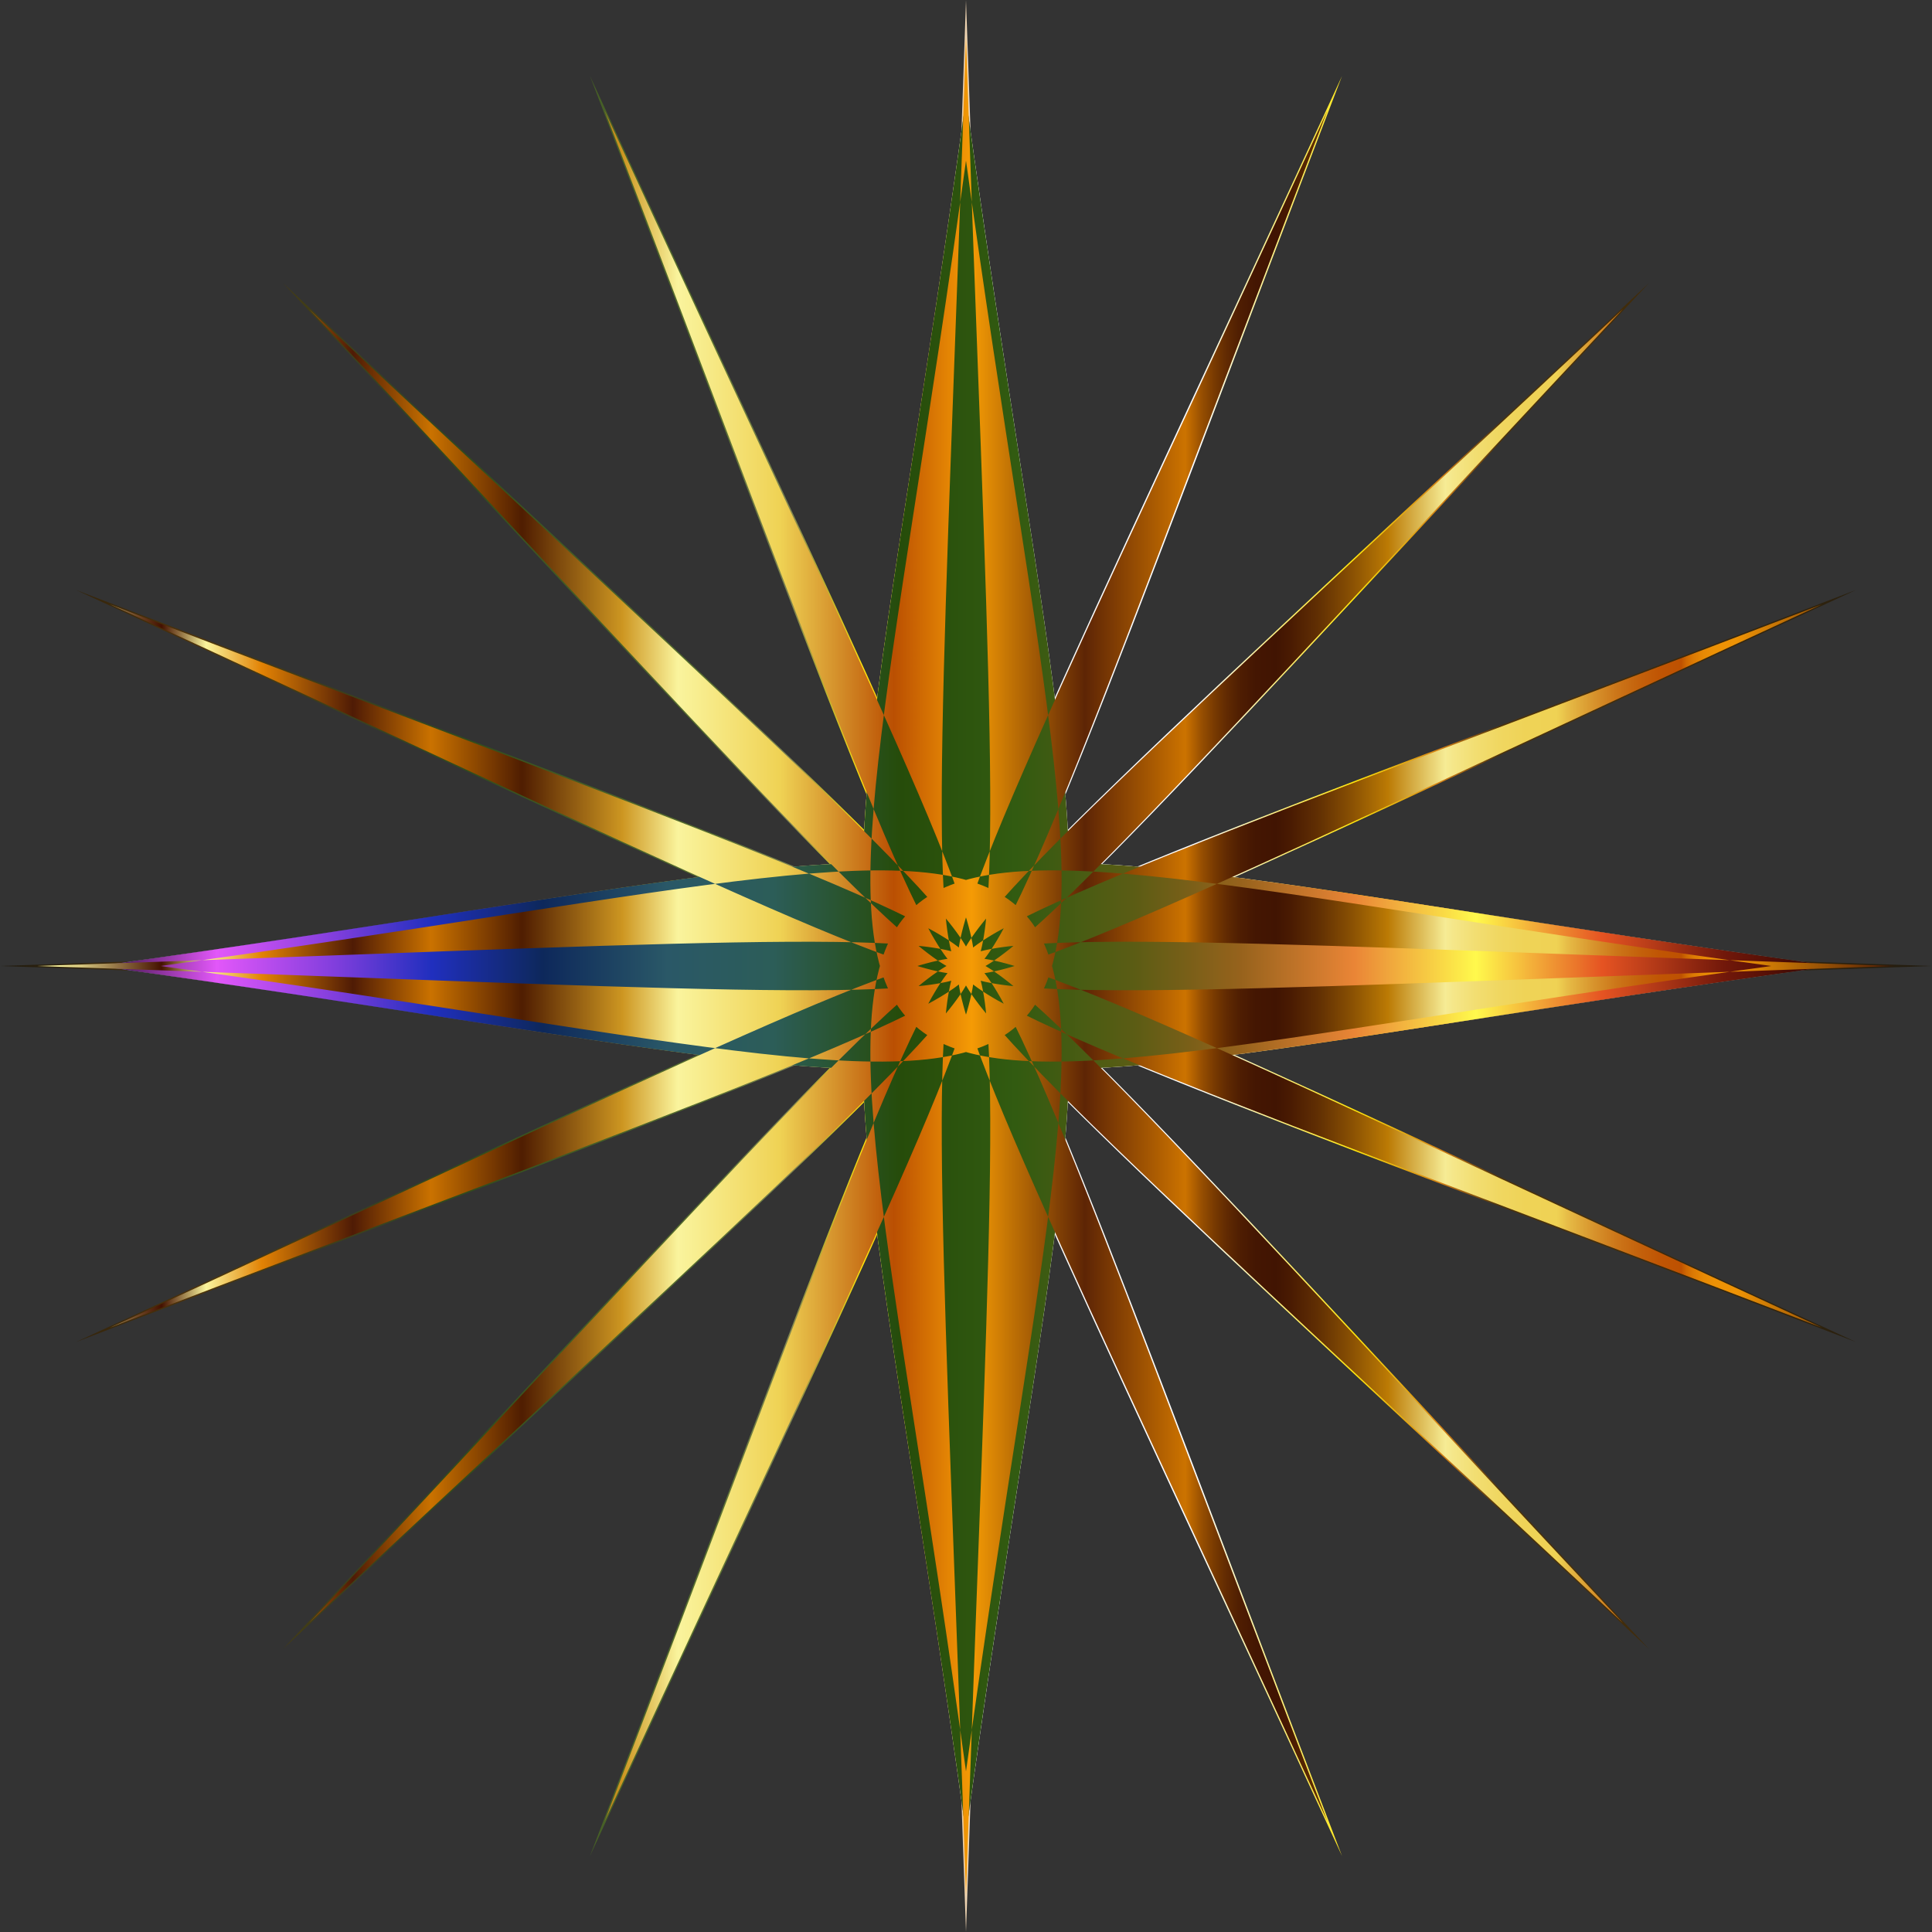
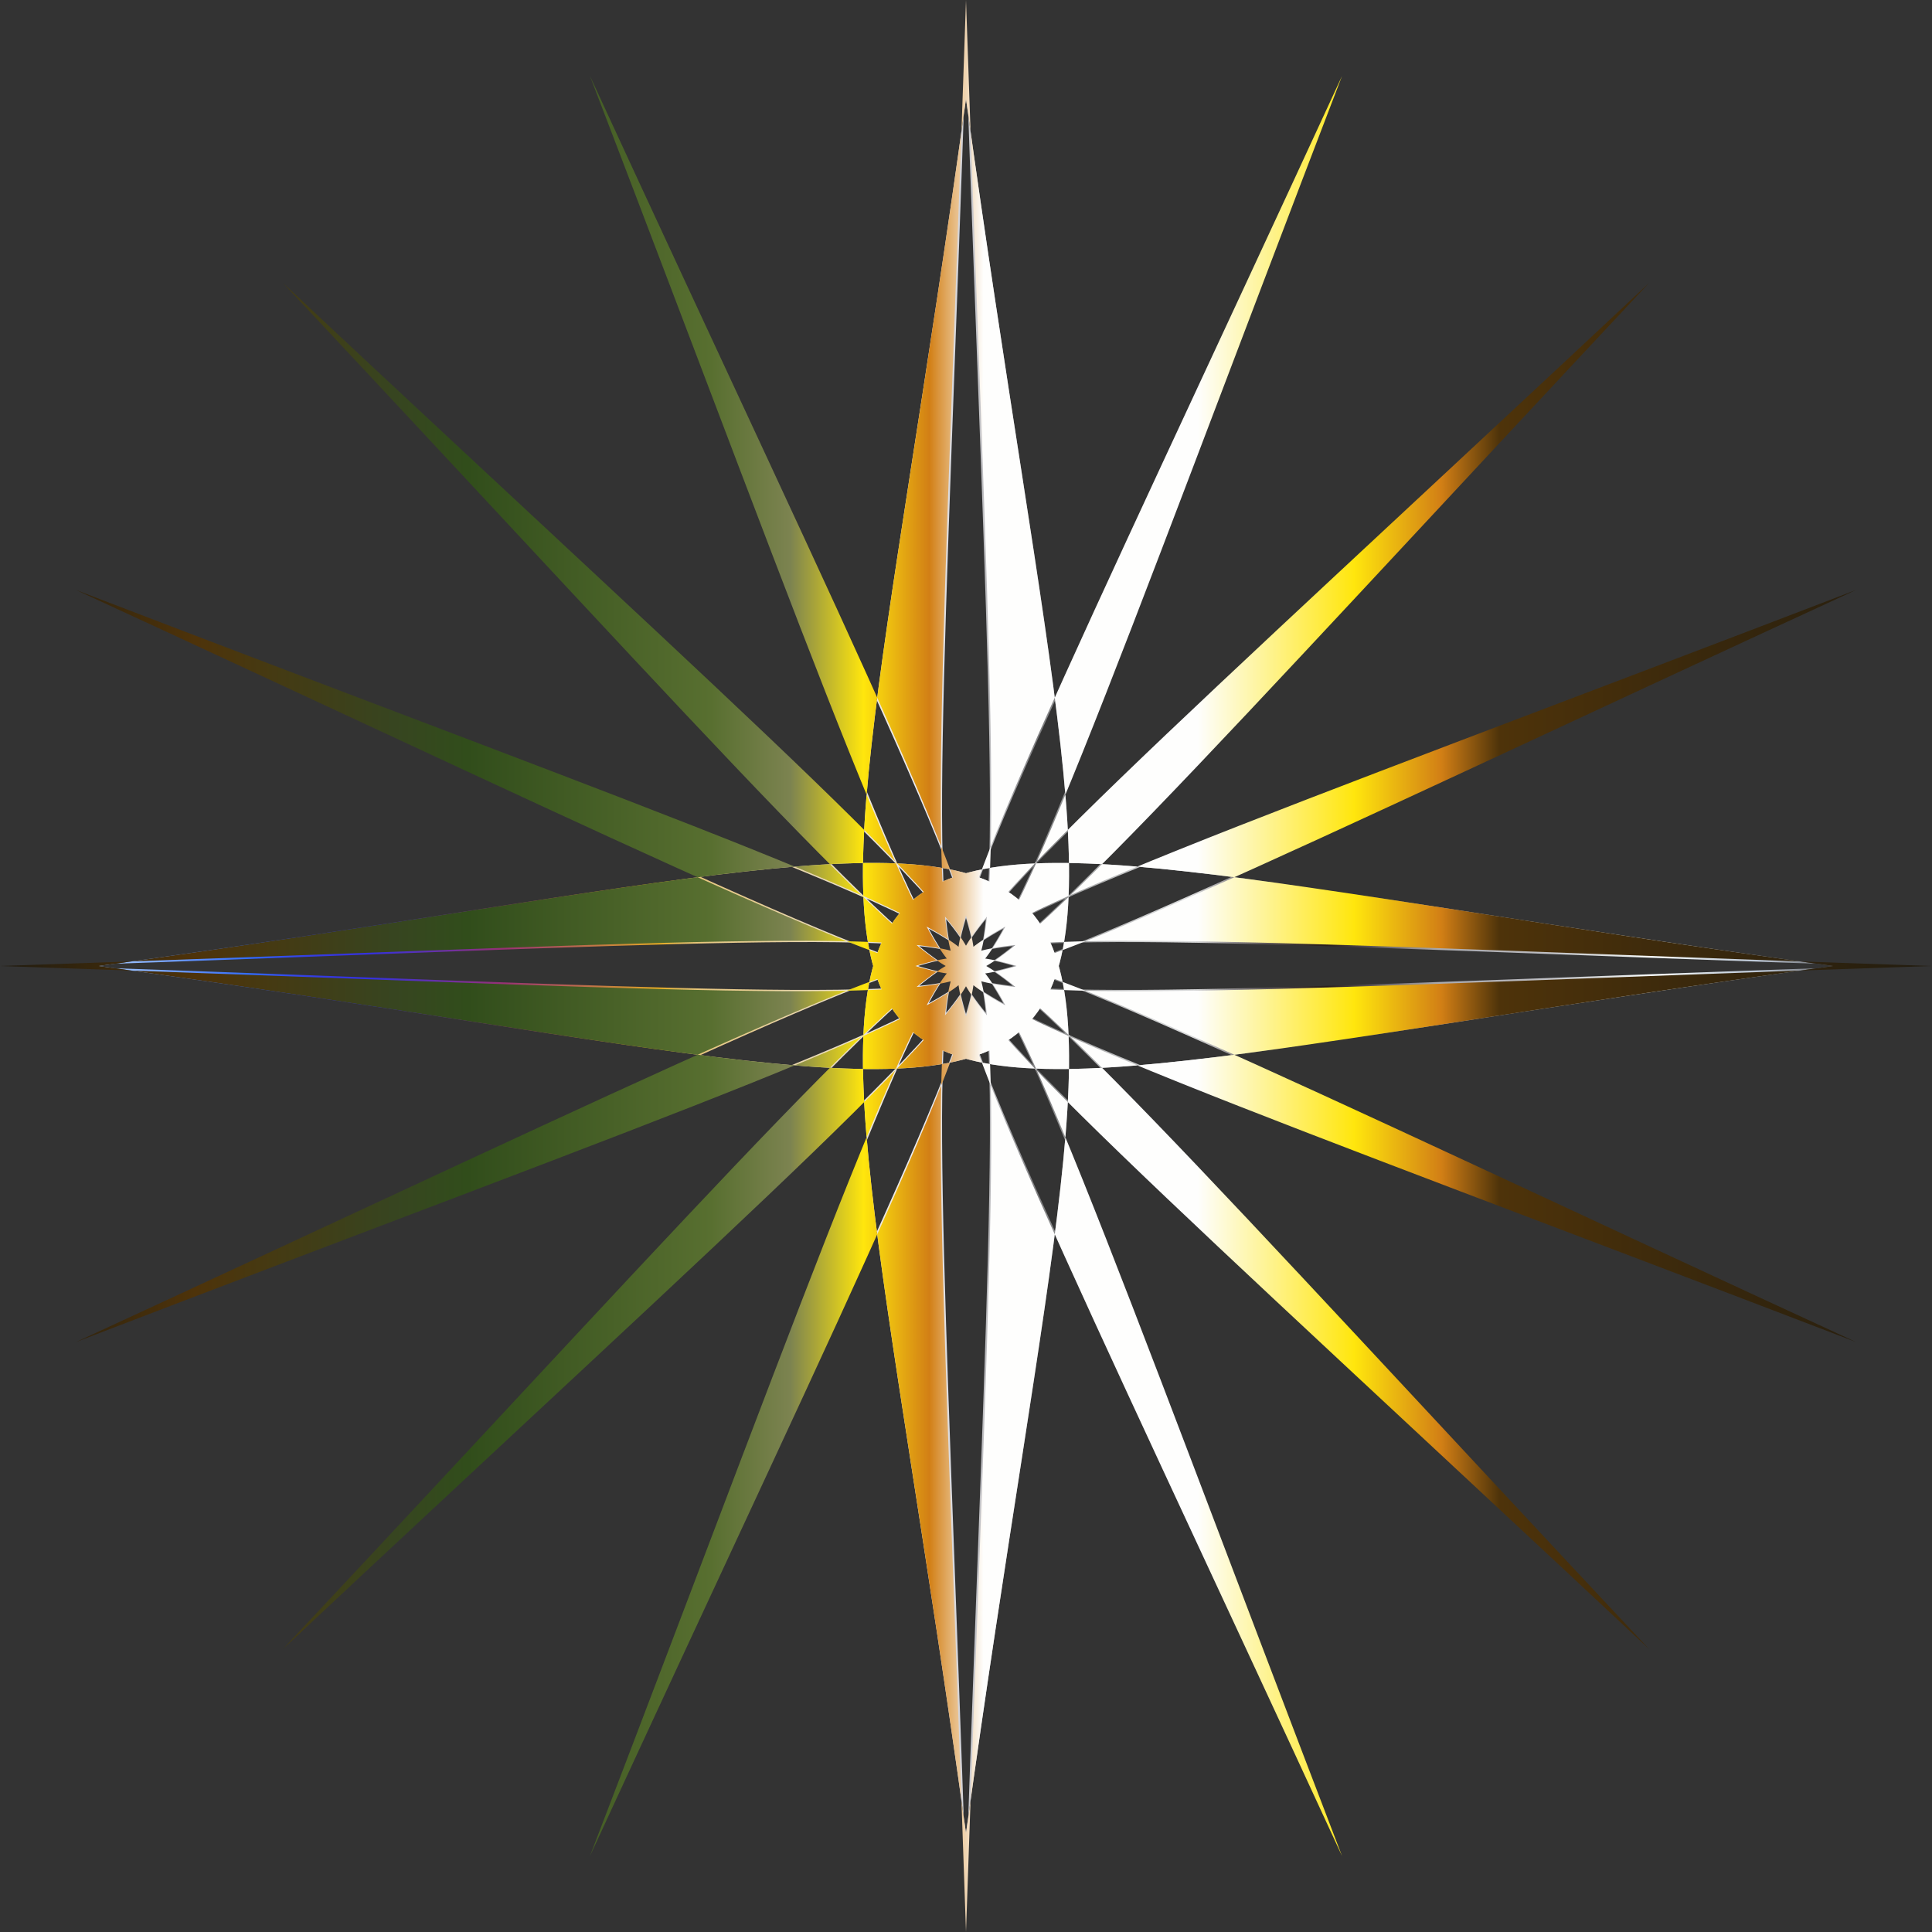
<svg xmlns="http://www.w3.org/2000/svg" version="1.1" id="Layer_1" x="0px" y="0px" viewBox="0 0 1600 1600" enable-background="new 0 0 1600 1600" xml:space="preserve">
  <rect x="0" y="0" width="1600" height="1600" fill="#333333" stroke="none" />
  <g>
    <g>
      <linearGradient id="SVGID_1_" gradientUnits="userSpaceOnUse" x1="40.932" y1="800" x2="1559.068" y2="800">
        <stop offset="0" style="stop-color:#D6F0FF" />
        <stop offset="0.109" style="stop-color:#316BFA" />
        <stop offset="0.124" style="stop-color:#3352ED" />
        <stop offset="0.14" style="stop-color:#3440E4" />
        <stop offset="0.157" style="stop-color:#3535DE" />
        <stop offset="0.176" style="stop-color:#3531DC" />
        <stop offset="0.248" style="stop-color:#983173" />
        <stop offset="0.333" style="stop-color:#E1A825" />
        <stop offset="0.339" style="stop-color:#E3B344" />
        <stop offset="0.345" style="stop-color:#E4BC60" />
        <stop offset="0.352" style="stop-color:#E5C375" />
        <stop offset="0.36" style="stop-color:#E6C884" />
        <stop offset="0.369" style="stop-color:#E7CB8D" />
        <stop offset="0.382" style="stop-color:#E7CC90" />
        <stop offset="0.473" style="stop-color:#EDEDF2" />
        <stop offset="0.483" style="stop-color:#E7E7EB" />
        <stop offset="0.497" style="stop-color:#D4D4D9" />
        <stop offset="0.514" style="stop-color:#B7B7BA" />
        <stop offset="0.533" style="stop-color:#8D8D90" />
        <stop offset="0.539" style="stop-color:#7D7D7F" />
        <stop offset="0.547" style="stop-color:#8A8B8C" />
        <stop offset="0.569" style="stop-color:#ACADAE" />
        <stop offset="0.59" style="stop-color:#C4C5C6" />
        <stop offset="0.609" style="stop-color:#D3D4D5" />
        <stop offset="0.624" style="stop-color:#D8D9DA" />
        <stop offset="0.632" style="stop-color:#BDBCBD" />
        <stop offset="0.649" style="stop-color:#888485" />
        <stop offset="0.664" style="stop-color:#5F5858" />
        <stop offset="0.678" style="stop-color:#413838" />
        <stop offset="0.689" style="stop-color:#2F2424" />
        <stop offset="0.697" style="stop-color:#281D1D" />
        <stop offset="0.758" style="stop-color:#ABABB0" />
        <stop offset="0.783" style="stop-color:#AFAFB4" />
        <stop offset="0.808" style="stop-color:#BABABF" />
        <stop offset="0.833" style="stop-color:#CCCED1" />
        <stop offset="0.857" style="stop-color:#E6E9EA" />
        <stop offset="0.873" style="stop-color:#FBFFFF" />
        <stop offset="0.933" style="stop-color:#B9C4D3" />
        <stop offset="1" style="stop-color:#322923" />
      </linearGradient>
      <path fill="url(#SVGID_1_)" d="M800,81.864c-132.205,957.515-239.379,850.341,718.136,718.136    c-957.515-132.205-850.341-239.379-718.136,718.136C932.205,560.621,1039.379,667.795,81.864,800    C1039.379,932.205,932.205,1039.379,800,81.864 M800,40.932c34.152,1012.091,67.289,1005.399-295.476,59.668    c424.1,919.788,451.158,901.547-241.266,162.658c738.889,692.423,757.131,665.365-162.658,241.266    c945.731,362.765,952.423,329.628-59.668,295.476c1012.091-34.152,1005.399-67.289,59.668,295.476    c919.789-424.099,901.547-451.157,162.658,241.266c692.424-738.889,665.366-757.131,241.266,162.658    c362.765-945.731,329.628-952.422,295.476,59.668c-34.152-1012.091-67.29-1005.399,295.476-59.668    c-424.1-919.789-451.158-901.547,241.266-162.658c-738.889-692.423-757.131-665.366,162.658-241.266    c-945.731-362.765-952.423-329.628,59.668-295.476c-1012.091,34.152-1005.399,67.289-59.668-295.476    c-919.789,424.099-901.547,451.157-162.658-241.266c-692.424,738.889-665.366,757.131-241.266-162.658    C732.711,1046.331,765.848,1053.023,800,40.932C800,1053.023,800,1053.023,800,40.932z" />
    </g>
    <g>
      <linearGradient id="SVGID_2_" gradientUnits="userSpaceOnUse" x1="0" y1="800" x2="1600" y2="800">
        <stop offset="0.003" style="stop-color:#221C0F" />
        <stop offset="0.101" style="stop-color:#4E330A" />
        <stop offset="0.204" style="stop-color:#374520" />
        <stop offset="0.242" style="stop-color:#314D1B" />
        <stop offset="0.368" style="stop-color:#586F30" />
        <stop offset="0.409" style="stop-color:#7C8350" />
        <stop offset="0.447" style="stop-color:#FFE60D" />
        <stop offset="0.481" style="stop-color:#D27F15" />
        <stop offset="0.509" style="stop-color:#FEFEFD" />
        <stop offset="0.62" style="stop-color:#FEFEFD" />
        <stop offset="0.701" style="stop-color:#FFE60D" />
        <stop offset="0.746" style="stop-color:#D27F15" />
        <stop offset="0.776" style="stop-color:#4E330A" />
        <stop offset="1" style="stop-color:#221C0F" />
      </linearGradient>
      <path fill="url(#SVGID_2_)" d="M800,81.864c-132.206,957.515-239.379,850.341,718.136,718.136    C560.621,667.795,667.795,560.621,800,1518.136C932.205,560.621,1039.379,667.795,81.864,800    C1039.379,932.205,932.205,1039.379,800,81.864 M800,0c35.987,1066.667,70.913,1059.612-311.421,62.902    c446.986,969.365,475.501,950.141-254.264,171.413c778.729,729.766,797.952,701.25-171.413,254.264    C1059.612,870.913,1066.667,835.988,0,800c1066.667-35.988,1059.612-70.914,62.902,311.421    c969.365-446.986,950.141-475.502,171.413,254.264c729.766-778.729,701.25-797.953,254.264,171.413    C870.913,540.388,835.988,533.333,800,1600c-35.988-1066.667-70.914-1059.612,311.421-62.902    c-446.986-969.365-475.502-950.141,254.264-171.413c-778.729-729.766-797.952-701.25,171.413-254.264    c-996.711-382.335-1003.765-347.409,62.902-311.421c-1066.667,35.988-1059.612,70.913-62.902-311.421    c-969.365,446.986-950.141,475.502-171.413-254.264c-729.766,778.729-701.25,797.952-254.264-171.413    C729.086,1059.612,764.012,1066.667,800,0C800,1066.667,800,1066.667,800,0z" />
    </g>
    <g>
      <g>
        <linearGradient id="SVGID_3_" gradientUnits="userSpaceOnUse" x1="81.864" y1="800" x2="1518.136" y2="800">
          <stop offset="0" style="stop-color:#2D0B38" />
          <stop offset="0.068" style="stop-color:#E257F9" />
          <stop offset="0.136" style="stop-color:#813EDD" />
          <stop offset="0.192" style="stop-color:#202FBE" />
          <stop offset="0.256" style="stop-color:#0D285B" />
          <stop offset="0.328" style="stop-color:#2A5867" />
          <stop offset="0.389" style="stop-color:#2C5D58" />
          <stop offset="0.462" style="stop-color:#264C0A" />
          <stop offset="0.529" style="stop-color:#325B11" />
          <stop offset="0.597" style="stop-color:#5B5C14" />
          <stop offset="0.658" style="stop-color:#96621C" />
          <stop offset="0.724" style="stop-color:#EA8536" />
          <stop offset="0.794" style="stop-color:#FFF94C" />
          <stop offset="0.867" style="stop-color:#E55322" />
          <stop offset="0.937" style="stop-color:#72180A" />
          <stop offset="1" style="stop-color:#2B0401" />
        </linearGradient>
-         <path fill="url(#SVGID_3_)" d="M81.864,800C1039.379,932.205,932.205,1039.379,800,81.864     C667.795,1039.379,560.621,932.205,1518.136,800C560.621,667.795,667.795,560.621,800,1518.136     C932.205,560.621,1039.379,667.795,81.864,800z" />
      </g>
      <g>
        <linearGradient id="SVGID_4_" gradientUnits="userSpaceOnUse" x1="30.699" y1="800" x2="1569.301" y2="800">
          <stop offset="0.012" style="stop-color:#FAF49E" />
          <stop offset="0.067" style="stop-color:#441100" />
          <stop offset="0.091" style="stop-color:#FAF49C" />
          <stop offset="0.121" style="stop-color:#E28204" />
          <stop offset="0.17" style="stop-color:#4F1B05" />
          <stop offset="0.212" style="stop-color:#CA7200" />
          <stop offset="0.261" style="stop-color:#4F1D01" />
          <stop offset="0.315" style="stop-color:#CD9621" />
          <stop offset="0.345" style="stop-color:#FAF49D" />
          <stop offset="0.4" style="stop-color:#EFD254" />
          <stop offset="0.461" style="stop-color:#BA4F02" />
          <stop offset="0.503" style="stop-color:#F59B05" />
          <stop offset="0.564" style="stop-color:#5E2505" />
          <stop offset="0.618" style="stop-color:#CC7300" />
          <stop offset="0.621" style="stop-color:#BB6700" />
          <stop offset="0.627" style="stop-color:#964E01" />
          <stop offset="0.634" style="stop-color:#773901" />
          <stop offset="0.641" style="stop-color:#5F2902" />
          <stop offset="0.648" style="stop-color:#4E1D02" />
          <stop offset="0.656" style="stop-color:#441602" />
          <stop offset="0.667" style="stop-color:#411402" />
          <stop offset="0.675" style="stop-color:#4A1B02" />
          <stop offset="0.69" style="stop-color:#623003" />
          <stop offset="0.708" style="stop-color:#8A5103" />
          <stop offset="0.727" style="stop-color:#BB7A04" />
          <stop offset="0.758" style="stop-color:#F6EC95" />
          <stop offset="0.762" style="stop-color:#F5E78A" />
          <stop offset="0.774" style="stop-color:#F2DE72" />
          <stop offset="0.787" style="stop-color:#F0D761" />
          <stop offset="0.801" style="stop-color:#EFD357" />
          <stop offset="0.818" style="stop-color:#EFD254" />
          <stop offset="0.825" style="stop-color:#E5B844" />
          <stop offset="0.838" style="stop-color:#D7932C" />
          <stop offset="0.85" style="stop-color:#CC7619" />
          <stop offset="0.862" style="stop-color:#C4620C" />
          <stop offset="0.873" style="stop-color:#C05504" />
          <stop offset="0.885" style="stop-color:#BE5101" />
          <stop offset="0.885" style="stop-color:#BE5201" />
          <stop offset="0.888" style="stop-color:#D06A02" />
          <stop offset="0.892" style="stop-color:#DD7C04" />
          <stop offset="0.897" style="stop-color:#E78904" />
          <stop offset="0.903" style="stop-color:#EC9105" />
          <stop offset="0.915" style="stop-color:#EE9305" />
          <stop offset="1" style="stop-color:#4E1A05" />
        </linearGradient>
-         <path fill="url(#SVGID_4_)" d="M799.999,1569.301c34.612-1025.734,68.197-1018.952-299.461-60.477     C930.359,576.642,957.781,595.129,256.022,1343.977c748.849-701.758,767.337-674.336-164.846-244.515     c958.476-367.657,965.258-334.073-60.477-299.461c1025.735,34.61,1018.953,68.195,60.477-299.462     c932.183,429.821,913.696,457.243,164.846-244.516c701.759,748.848,674.337,767.336,244.516-164.846     c367.658,958.475,334.074,965.258,299.461-60.477c-34.61,1025.734-68.194,1018.952,299.463,60.477     c-429.821,932.182-457.243,913.695,244.515,164.846C595.129,957.781,576.642,930.359,1508.825,500.538     c-958.476,367.657-965.258,334.073,60.477,299.462c-1025.735-34.612-1018.952-68.196-60.477,299.461     c-932.183-429.821-913.696-457.243-164.847,244.515C642.219,595.129,669.641,576.642,1099.462,1508.824     C731.805,550.349,765.389,543.566,799.999,1569.301z M799.999,133.029     C922.59,1022.323,1022.324,922.59,133.029,800c889.295-122.59,789.561-222.324,666.97,666.97     c-122.589-889.294-222.323-789.56,666.972-666.97C577.676,922.59,677.41,1022.323,799.999,133.029z" />
      </g>
    </g>
  </g>
</svg>